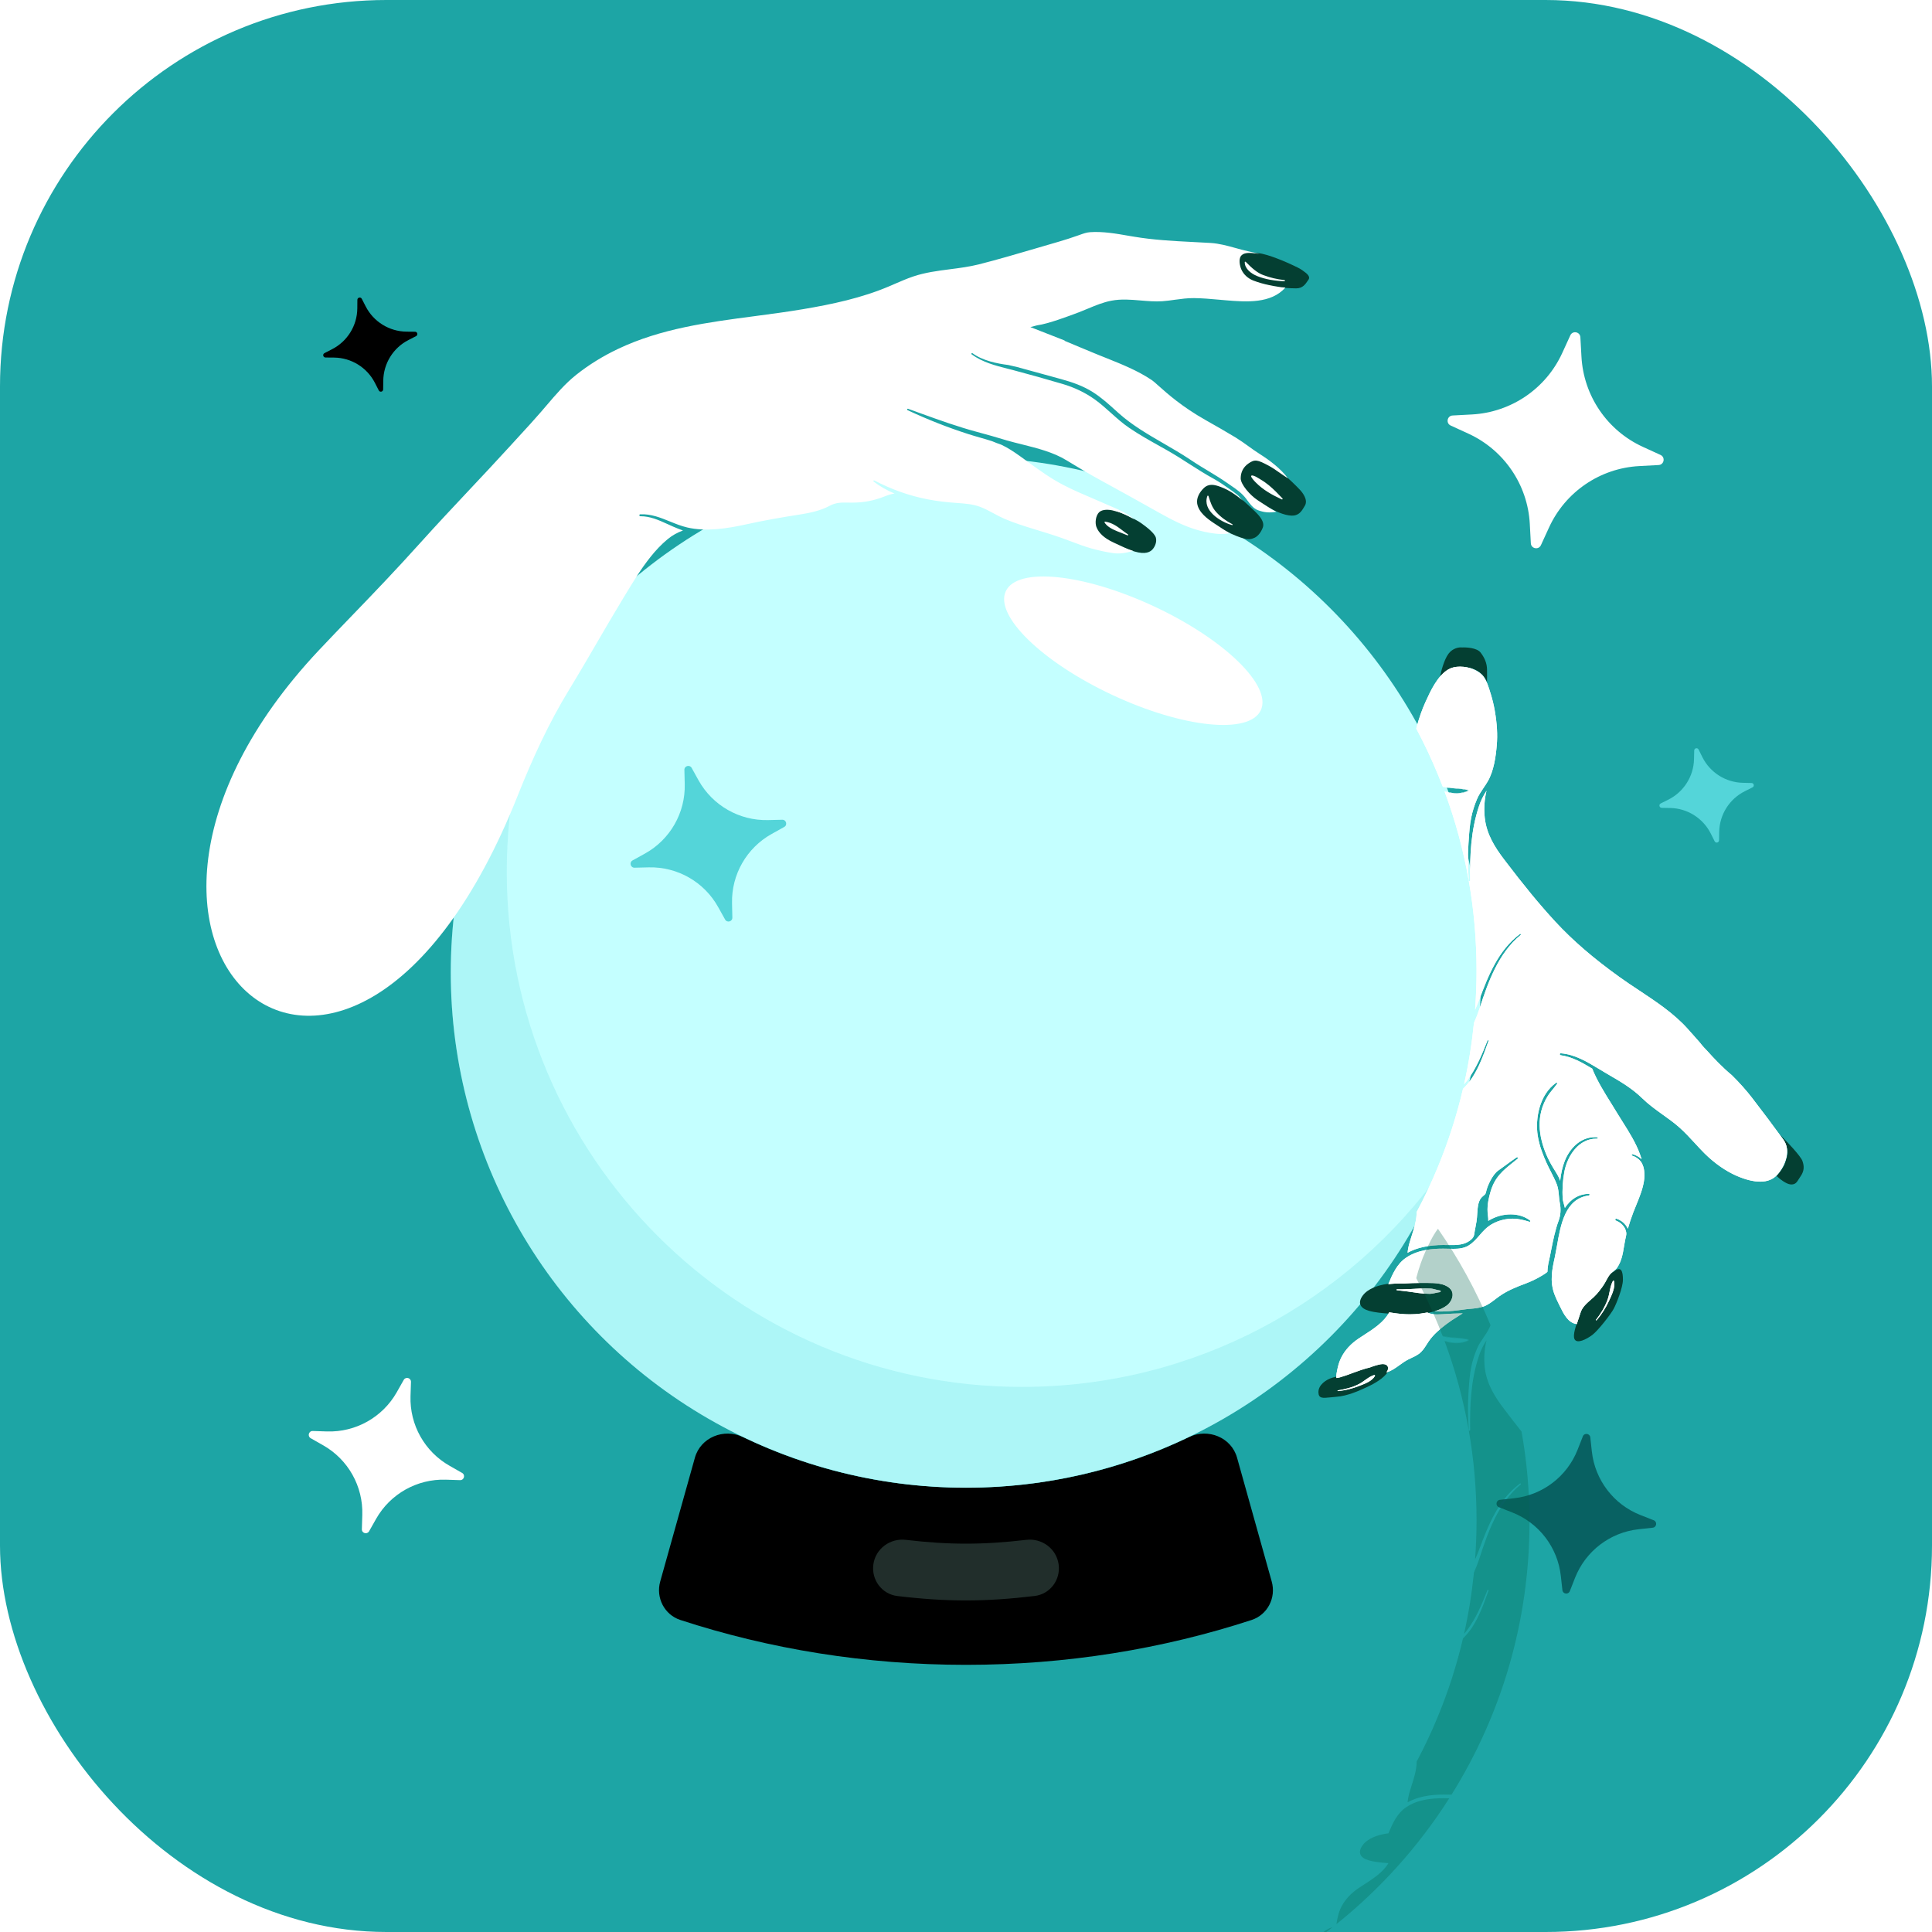
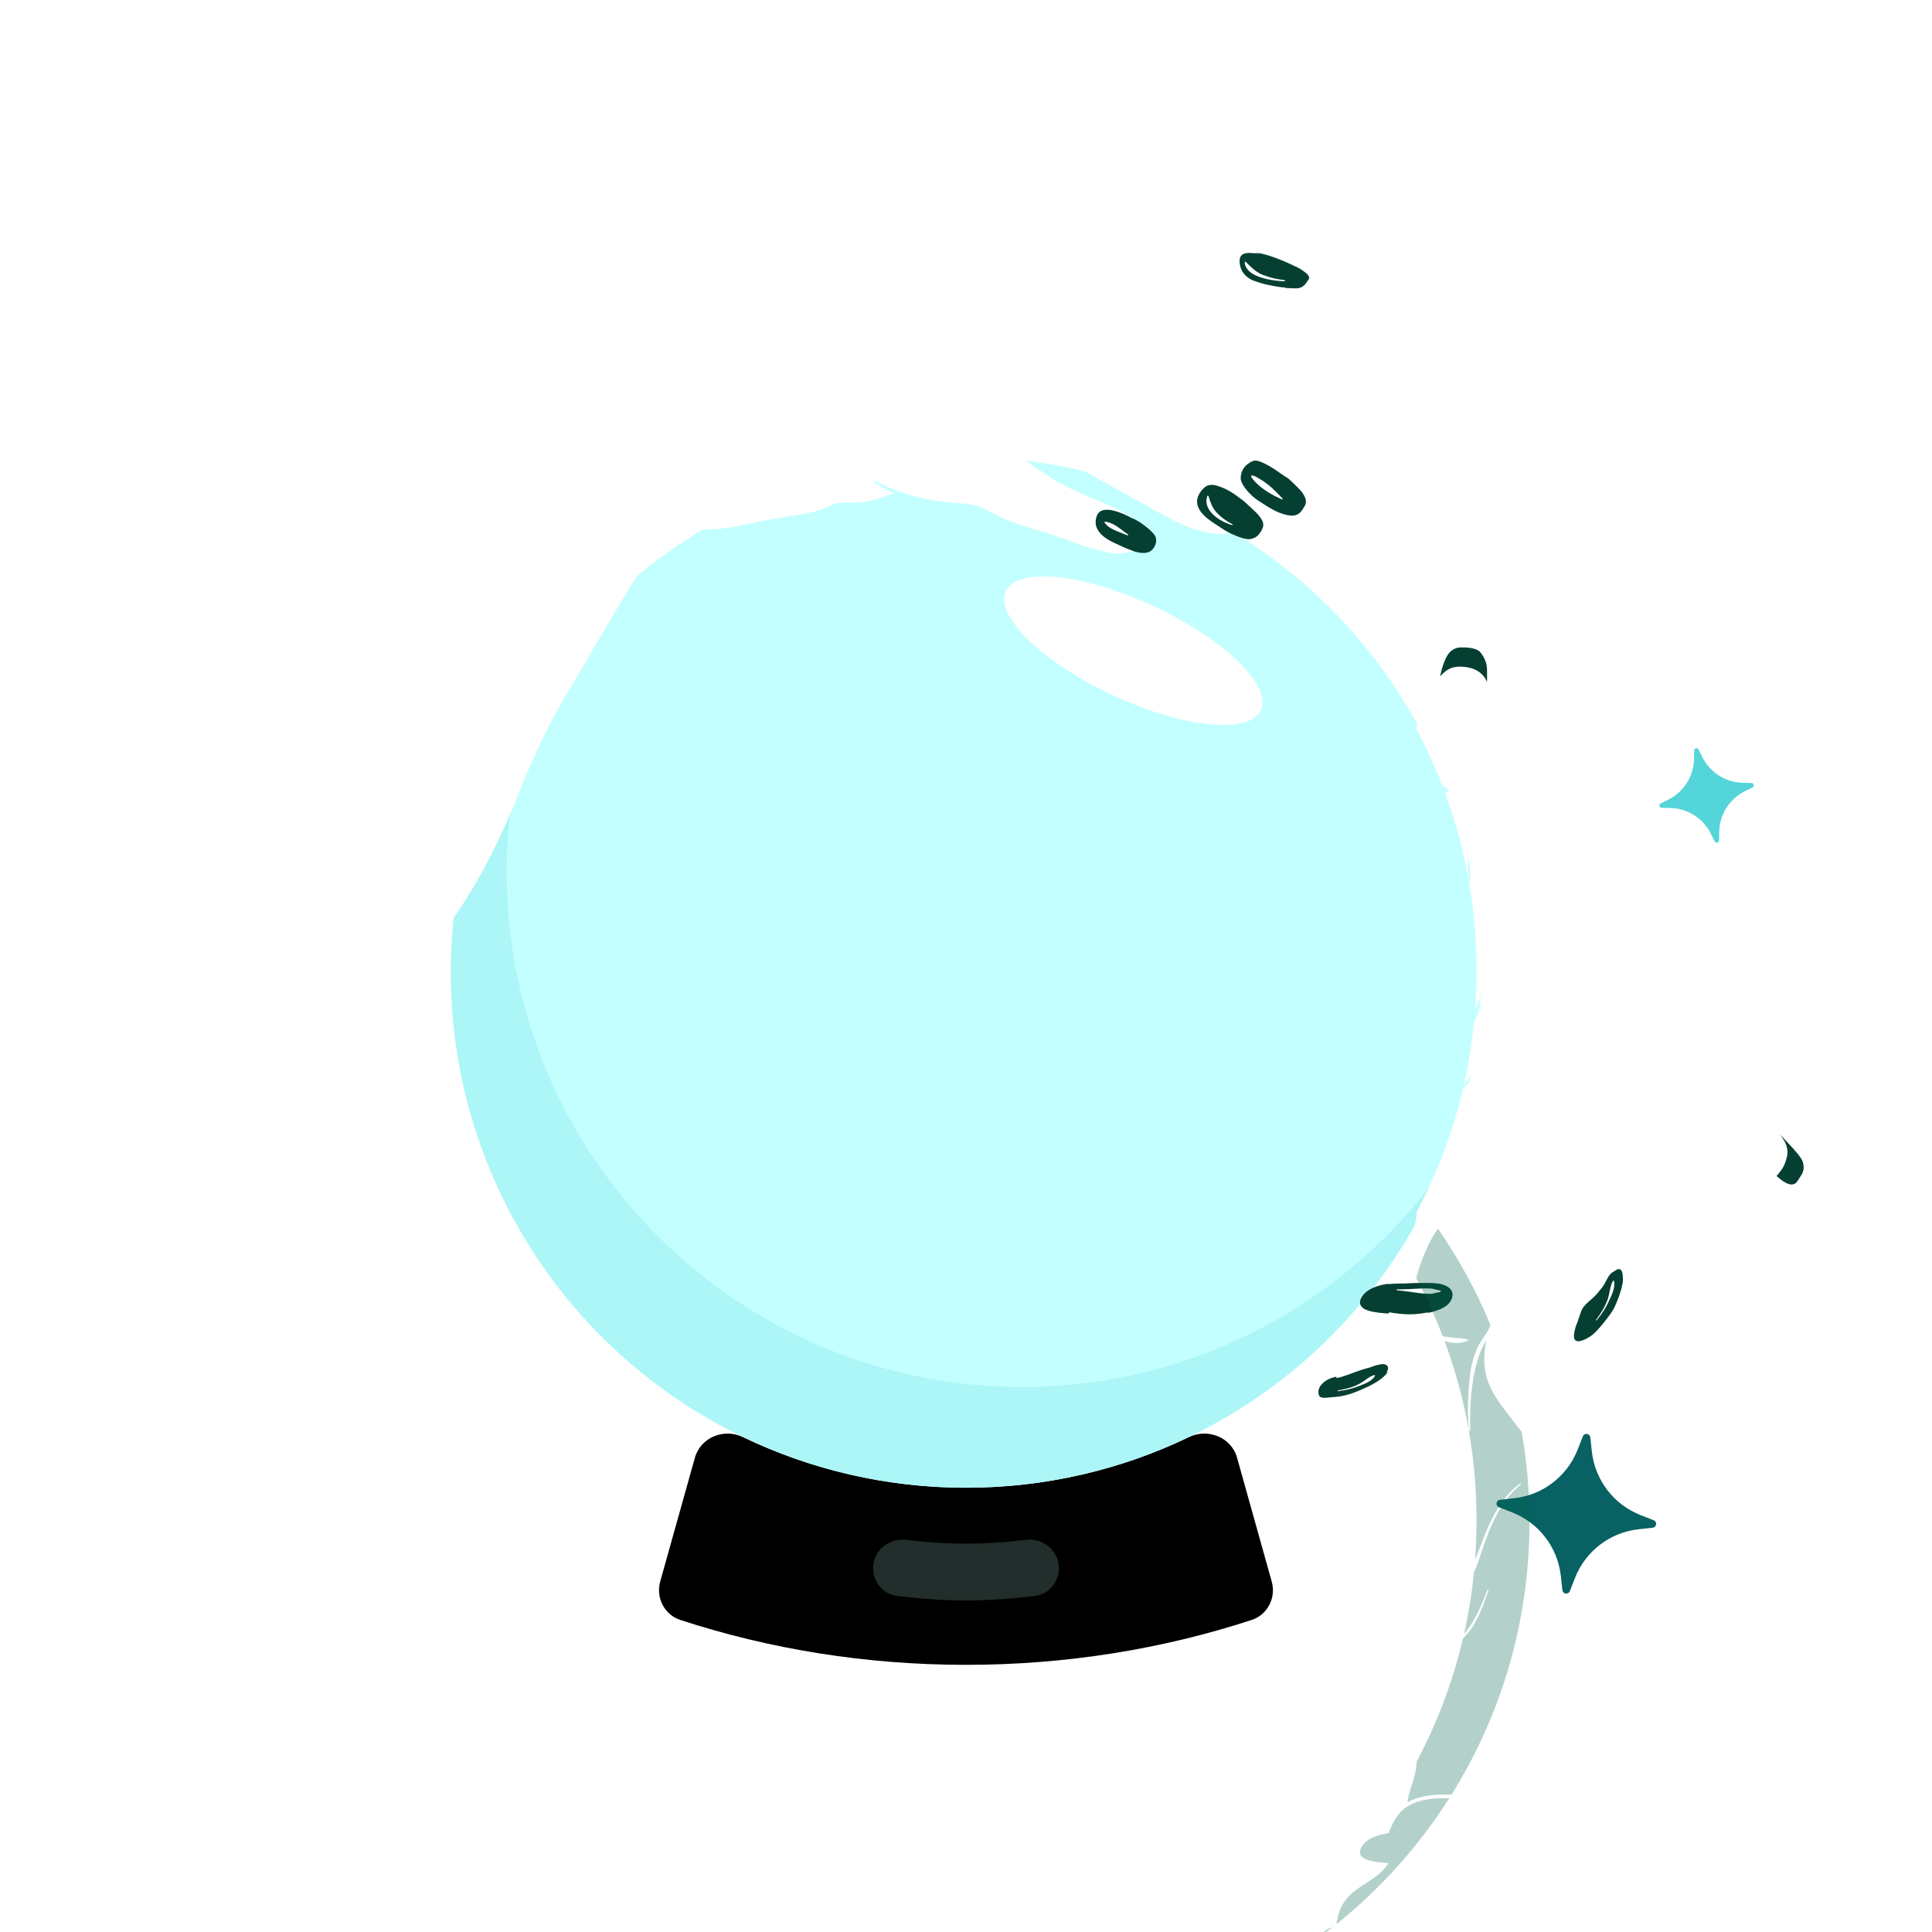
<svg xmlns="http://www.w3.org/2000/svg" width="50" height="50" viewBox="0 0 50 50" fill="none">
  <g clip-path="url(#clip0_34866_154808)">
-     <rect width="50" height="50" fill="#1DA5A5" />
    <path d="M32.912 40.93C33.03 41.349 32.805 41.79 32.391 41.925C30.094 42.675 27.602 43.086 24.999 43.086C22.396 43.086 19.905 42.675 17.608 41.925C17.194 41.79 16.969 41.349 17.086 40.93L17.984 37.725C18.131 37.199 18.736 36.955 19.228 37.192C20.974 38.032 22.932 38.502 24.999 38.502C27.067 38.502 29.024 38.032 30.77 37.192C31.263 36.955 31.868 37.199 32.015 37.725L32.912 40.93Z" fill="black" />
    <path opacity="0.19" fill-rule="evenodd" clip-rule="evenodd" d="M27.397 40.484C27.454 40.884 27.177 41.256 26.776 41.304C25.503 41.456 24.511 41.459 23.223 41.305C22.822 41.257 22.546 40.884 22.603 40.484C22.66 40.081 23.035 39.804 23.44 39.851C24.572 39.984 25.44 39.982 26.561 39.851C26.965 39.803 27.34 40.081 27.397 40.484Z" fill="#B1F5E6" />
    <circle cx="24.999" cy="25.169" r="13.333" fill="#C4FFFF" />
    <path opacity="0.2" fill-rule="evenodd" clip-rule="evenodd" d="M37.312 30.292C34.895 33.682 30.93 35.893 26.449 35.893C19.085 35.893 13.115 29.923 13.115 22.56C13.115 20.744 13.478 19.013 14.135 17.436C12.58 19.616 11.665 22.285 11.665 25.168C11.665 32.532 17.635 38.501 24.999 38.501C30.547 38.501 35.304 35.113 37.312 30.292Z" fill="#54D5D9" />
    <ellipse cx="3.642" cy="1.267" rx="3.642" ry="1.267" transform="matrix(0.906 0.423 -0.423 0.906 26.566 14.152)" fill="white" />
    <path d="M42.516 11.564C41.595 11.142 40.983 10.244 40.928 9.231L40.9 8.728C40.892 8.585 40.699 8.549 40.64 8.678L40.43 9.137C40.008 10.059 39.109 10.67 38.097 10.726L37.593 10.753C37.451 10.761 37.414 10.954 37.544 11.013L38.002 11.223C38.924 11.646 39.536 12.544 39.591 13.556L39.618 14.06C39.626 14.202 39.819 14.239 39.879 14.109L40.089 13.651C40.511 12.729 41.41 12.117 42.422 12.062L42.925 12.035C43.068 12.027 43.104 11.834 42.975 11.774L42.516 11.564Z" fill="white" />
    <path d="M11.638 37.936C10.991 37.57 10.601 36.876 10.624 36.133L10.636 35.764C10.639 35.659 10.501 35.62 10.449 35.711L10.267 36.033C9.9 36.679 9.206 37.069 8.463 37.046L8.094 37.034C7.989 37.031 7.951 37.17 8.041 37.221L8.363 37.404C9.009 37.77 9.4 38.464 9.376 39.207L9.365 39.576C9.361 39.681 9.5 39.72 9.552 39.629L9.734 39.307C10.1 38.661 10.795 38.271 11.537 38.294L11.907 38.306C12.011 38.309 12.05 38.17 11.959 38.119L11.638 37.936Z" fill="white" />
-     <path d="M19.875 21.224C19.132 21.241 18.441 20.845 18.079 20.196L17.9 19.873C17.849 19.782 17.71 19.82 17.712 19.924L17.721 20.294C17.739 21.036 17.343 21.728 16.694 22.089L16.37 22.268C16.279 22.319 16.317 22.458 16.422 22.456L16.791 22.447C17.534 22.43 18.225 22.825 18.586 23.475L18.766 23.798C18.817 23.889 18.956 23.851 18.953 23.747L18.945 23.377C18.927 22.634 19.323 21.943 19.972 21.582L20.295 21.402C20.387 21.352 20.349 21.212 20.244 21.215L19.875 21.224Z" fill="#54D5D9" />
    <path d="M45.107 20.259C44.662 20.25 44.258 19.995 44.058 19.596L43.959 19.397C43.931 19.341 43.847 19.36 43.846 19.423L43.841 19.645C43.832 20.09 43.576 20.494 43.178 20.694L42.979 20.793C42.923 20.821 42.942 20.905 43.005 20.907L43.227 20.911C43.672 20.92 44.076 21.176 44.276 21.575L44.375 21.773C44.403 21.829 44.487 21.81 44.489 21.747L44.493 21.526C44.502 21.08 44.758 20.676 45.156 20.477L45.355 20.377C45.411 20.349 45.392 20.265 45.329 20.264L45.107 20.259Z" fill="#54D5D9" />
-     <path d="M10.52 8.583C10.074 8.578 9.668 8.327 9.464 7.93L9.363 7.733C9.334 7.677 9.25 7.697 9.249 7.76L9.247 7.982C9.243 8.427 8.991 8.834 8.595 9.037L8.397 9.139C8.342 9.167 8.361 9.251 8.424 9.252L8.646 9.254C9.092 9.259 9.498 9.51 9.702 9.907L9.803 10.104C9.832 10.16 9.916 10.14 9.916 10.077L9.919 9.856C9.923 9.41 10.174 9.003 10.571 8.8L10.768 8.699C10.824 8.67 10.804 8.586 10.742 8.585L10.52 8.583Z" fill="black" />
    <path d="M42.454 39.209C41.763 38.937 41.279 38.305 41.197 37.566L41.157 37.199C41.145 37.095 41.002 37.076 40.964 37.173L40.829 37.517C40.557 38.209 39.925 38.693 39.186 38.774L38.819 38.815C38.715 38.826 38.696 38.969 38.793 39.007L39.137 39.142C39.829 39.414 40.313 40.047 40.394 40.785L40.435 41.153C40.446 41.256 40.589 41.275 40.627 41.178L40.762 40.834C41.034 40.143 41.667 39.658 42.405 39.577L42.773 39.537C42.876 39.525 42.895 39.382 42.798 39.344L42.454 39.209Z" fill="#086162" />
    <path fill-rule="evenodd" clip-rule="evenodd" d="M37.486 16.92C37.372 17.074 37.293 17.382 37.267 17.517C37.34 17.419 37.576 17.232 37.936 17.268C38.296 17.303 38.451 17.544 38.484 17.66C38.485 17.595 38.487 17.434 38.484 17.317C38.479 17.17 38.43 17.032 38.315 16.885C38.222 16.767 37.958 16.75 37.838 16.756C37.768 16.747 37.6 16.767 37.486 16.92ZM46.647 30.046C46.601 29.918 46.258 29.556 46.068 29.366C46.321 29.714 46.267 29.879 46.224 30.012C46.217 30.033 46.211 30.054 46.205 30.074C46.176 30.192 46.046 30.361 45.976 30.433C46.049 30.503 46.226 30.646 46.343 30.653C46.462 30.661 46.5 30.6 46.558 30.506L46.558 30.506C46.572 30.483 46.587 30.459 46.605 30.433C46.697 30.299 46.693 30.175 46.647 30.046ZM41.554 33.159C41.523 33.224 41.493 33.287 41.448 33.333C41.389 33.392 41.345 33.441 41.306 33.485L41.306 33.485L41.305 33.485C41.248 33.549 41.201 33.601 41.133 33.656L41.106 33.677C41.01 33.753 40.965 33.788 40.902 33.979C40.889 34.017 40.874 34.059 40.858 34.104C40.786 34.304 40.698 34.549 40.748 34.656C40.809 34.786 41.056 34.663 41.209 34.548C41.363 34.432 41.694 34.002 41.763 33.871C41.832 33.74 42.001 33.325 42.001 33.118C42.001 32.91 41.963 32.749 41.763 32.91C41.65 32.952 41.601 33.057 41.554 33.159ZM37.331 33.23C37.232 33.191 36.611 33.171 36.347 33.197C36.266 33.197 36.059 33.204 35.885 33.23C35.667 33.264 35.396 33.349 35.264 33.534C35.132 33.719 35.198 33.858 35.429 33.924C35.589 33.969 35.777 33.984 35.98 33.999C36.071 34.006 36.165 34.013 36.261 34.023C36.571 34.056 36.869 34.01 37.172 33.924C37.476 33.838 37.602 33.64 37.602 33.488C37.602 33.339 37.435 33.272 37.336 33.232L37.331 33.23ZM34.92 35.541C35.184 35.436 35.646 35.284 35.739 35.284C35.831 35.284 36.016 35.337 35.917 35.502C35.818 35.667 35.574 35.806 35.376 35.898C35.177 35.99 34.874 36.129 34.583 36.149C34.526 36.153 34.474 36.158 34.428 36.164C34.234 36.184 34.126 36.196 34.121 36.037C34.114 35.839 34.325 35.7 34.484 35.654C34.554 35.633 34.628 35.617 34.697 35.601C34.783 35.581 34.863 35.563 34.92 35.541Z" fill="#043F32" />
-     <path d="M37.322 34.012C37.283 34.015 37.237 34.017 37.193 34.017C37.091 34.017 37.013 34.002 36.94 33.968L36.938 33.968L36.937 33.968C36.885 33.978 36.83 33.987 36.763 33.996C36.672 34.008 36.581 34.014 36.484 34.014C36.327 34.014 36.161 33.998 35.96 33.964L35.957 33.964L35.955 33.969L35.956 33.963L35.952 33.963L35.95 33.967C35.816 34.218 35.54 34.395 35.297 34.552C35.251 34.582 35.206 34.611 35.164 34.639C34.962 34.774 34.811 34.938 34.715 35.126C34.675 35.204 34.644 35.29 34.624 35.38L34.62 35.396C34.597 35.498 34.572 35.62 34.588 35.659L34.589 35.663L34.594 35.662C34.621 35.658 34.652 35.653 34.681 35.645C34.792 35.613 34.904 35.572 35.012 35.531C35.156 35.479 35.304 35.424 35.453 35.39C35.562 35.348 35.649 35.323 35.732 35.307C35.748 35.304 35.766 35.302 35.783 35.302C35.825 35.302 35.922 35.313 35.923 35.407C35.924 35.438 35.913 35.47 35.888 35.504L35.878 35.518L35.894 35.513C36.017 35.476 36.12 35.401 36.221 35.328C36.292 35.277 36.366 35.223 36.446 35.183C36.47 35.171 36.494 35.16 36.519 35.148C36.586 35.117 36.655 35.084 36.717 35.04C36.808 34.975 36.864 34.887 36.923 34.794C36.938 34.77 36.954 34.745 36.97 34.721C37.097 34.532 37.283 34.381 37.43 34.27C37.526 34.198 37.634 34.126 37.76 34.05C37.778 34.039 37.795 34.028 37.813 34.016C37.822 34.011 37.83 34.005 37.838 34L37.856 33.989L37.835 33.989C37.679 33.992 37.516 33.999 37.322 34.012ZM35.564 35.586C35.423 35.626 35.306 35.748 35.176 35.816C35.006 35.905 34.813 35.954 34.625 35.982C34.613 35.983 34.613 36.003 34.626 36.002C34.816 35.983 34.997 35.938 35.175 35.868C35.316 35.812 35.502 35.751 35.583 35.61C35.591 35.597 35.577 35.582 35.564 35.586ZM36.724 33.465C36.812 33.478 36.9 33.482 36.99 33.484C37.092 33.486 37.165 33.45 37.266 33.44C37.288 33.438 37.294 33.401 37.27 33.398C37.175 33.388 37.107 33.35 37.012 33.347C36.926 33.344 36.839 33.342 36.754 33.347C36.552 33.358 36.355 33.371 36.152 33.368C36.14 33.368 36.138 33.389 36.15 33.39C36.342 33.411 36.533 33.436 36.724 33.465ZM41.741 33.153C41.662 33.298 41.66 33.484 41.602 33.64C41.532 33.827 41.428 33.999 41.306 34.156C41.298 34.166 41.312 34.179 41.32 34.169C41.453 34.015 41.559 33.846 41.644 33.66C41.713 33.509 41.806 33.326 41.772 33.156C41.77 33.141 41.748 33.141 41.741 33.153ZM37.383 20.477C37.384 20.479 37.385 20.481 37.386 20.484C37.592 20.547 37.808 20.56 37.996 20.469C38.008 20.464 38.003 20.445 37.992 20.442C37.816 20.398 37.632 20.404 37.454 20.379C37.415 20.374 37.377 20.366 37.339 20.359C37.34 20.361 37.341 20.363 37.342 20.365C37.379 20.373 37.416 20.38 37.453 20.385C37.521 20.394 37.591 20.399 37.659 20.404C37.769 20.413 37.882 20.421 37.99 20.448C37.994 20.449 37.997 20.453 37.997 20.457C37.998 20.459 37.997 20.462 37.994 20.464C37.826 20.545 37.617 20.548 37.383 20.477ZM46.158 29.5C45.892 29.134 45.617 28.768 45.342 28.411C45.19 28.214 45.019 28.023 44.821 27.827C44.571 27.62 44.351 27.385 44.188 27.203C44.127 27.141 44.057 27.067 43.998 26.988L43.946 26.928C43.857 26.827 43.765 26.722 43.673 26.621C43.315 26.224 42.861 25.924 42.422 25.633C42.249 25.519 42.072 25.401 41.903 25.279C41.233 24.798 40.693 24.331 40.25 23.851C39.845 23.412 39.436 22.915 38.924 22.24C38.691 21.933 38.47 21.59 38.425 21.16C38.4 20.926 38.416 20.687 38.471 20.465C38.385 20.596 38.324 20.721 38.279 20.856C38.06 21.505 38.039 22.168 38.048 22.788C38.048 22.793 38.047 22.797 38.043 22.801C38.04 22.804 38.035 22.806 38.031 22.806C38.021 22.806 38.014 22.799 38.013 22.789C37.986 22.468 37.983 22.145 38.004 21.831C38.006 21.807 38.007 21.782 38.009 21.758C38.022 21.558 38.035 21.351 38.076 21.154C38.109 20.994 38.159 20.834 38.226 20.678C38.271 20.572 38.334 20.479 38.395 20.389C38.43 20.338 38.466 20.284 38.499 20.228C38.661 19.954 38.711 19.581 38.736 19.288C38.76 19.013 38.743 18.728 38.684 18.389C38.66 18.251 38.626 18.109 38.583 17.967L38.571 17.93C38.528 17.788 38.479 17.627 38.391 17.509C38.279 17.358 38.029 17.252 37.785 17.252C37.667 17.252 37.563 17.277 37.484 17.323C37.2 17.49 37.021 17.882 36.891 18.168C36.802 18.363 36.724 18.585 36.659 18.829C36.657 18.838 36.656 18.848 36.653 18.857C36.859 19.242 37.046 19.638 37.213 20.045C37.255 20.147 37.296 20.249 37.336 20.352C37.375 20.36 37.414 20.368 37.454 20.373C37.521 20.383 37.591 20.388 37.659 20.393C37.769 20.401 37.883 20.41 37.992 20.436C38.001 20.439 38.007 20.446 38.008 20.456C38.009 20.464 38.005 20.471 37.998 20.475C37.908 20.518 37.806 20.54 37.696 20.54C37.6 20.54 37.497 20.523 37.388 20.491C37.936 21.967 38.213 23.523 38.213 25.122C38.213 25.461 38.2 25.799 38.175 26.134C38.212 26.049 38.249 25.964 38.281 25.878C38.518 25.24 38.781 24.586 39.337 24.171C39.354 24.158 39.369 24.186 39.354 24.198C38.782 24.662 38.511 25.416 38.29 26.101C38.248 26.23 38.2 26.353 38.146 26.472C38.092 27.008 38.007 27.538 37.89 28.06C37.915 28.032 37.94 28.003 37.964 27.972C38.202 27.661 38.352 27.291 38.496 26.928C38.502 26.913 38.529 26.923 38.523 26.939C38.406 27.267 38.288 27.605 38.096 27.897C38.026 28.003 37.947 28.095 37.862 28.179C37.701 28.867 37.484 29.542 37.213 30.199C37.048 30.599 36.865 30.989 36.663 31.367C36.663 31.58 36.593 31.797 36.53 31.995C36.512 32.053 36.495 32.107 36.479 32.161C36.453 32.25 36.436 32.335 36.428 32.421C36.668 32.288 36.981 32.22 37.36 32.22C37.375 32.22 37.391 32.22 37.407 32.221C37.425 32.221 37.443 32.221 37.461 32.221C37.683 32.226 37.931 32.231 38.101 32.052L38.104 32.049C38.129 32.022 38.145 31.986 38.152 31.947C38.161 31.884 38.173 31.82 38.185 31.759C38.194 31.71 38.204 31.659 38.212 31.609C38.222 31.544 38.227 31.474 38.231 31.407C38.243 31.226 38.254 31.054 38.379 30.956C38.432 30.914 38.45 30.897 38.458 30.853C38.486 30.699 38.626 30.397 38.772 30.295C38.843 30.245 38.91 30.195 38.976 30.148C39.067 30.081 39.153 30.018 39.251 29.952C39.263 29.944 39.278 29.95 39.282 29.963C39.286 29.973 39.283 29.983 39.275 29.989C39.241 30.017 39.209 30.042 39.177 30.068C38.902 30.287 38.686 30.46 38.575 30.841C38.531 30.991 38.487 31.172 38.499 31.373C38.5 31.402 38.504 31.432 38.508 31.461C38.513 31.506 38.519 31.552 38.516 31.596C38.528 31.588 38.54 31.581 38.553 31.574C38.713 31.48 38.906 31.428 39.095 31.428C39.29 31.428 39.465 31.483 39.599 31.588C39.605 31.593 39.607 31.601 39.604 31.608C39.601 31.618 39.592 31.623 39.582 31.62C39.427 31.571 39.293 31.539 39.146 31.539C39.087 31.539 39.028 31.544 38.965 31.555C38.755 31.592 38.578 31.677 38.44 31.808C38.386 31.858 38.338 31.915 38.291 31.969C38.208 32.064 38.123 32.162 38.012 32.231C37.887 32.31 37.736 32.32 37.619 32.32C37.582 32.32 37.545 32.319 37.513 32.318C37.454 32.316 37.4 32.315 37.349 32.315C37.084 32.315 36.697 32.339 36.387 32.551C36.148 32.715 36.037 32.978 35.93 33.233C36.026 33.222 36.129 33.217 36.247 33.217C36.273 33.217 36.299 33.218 36.325 33.218C36.483 33.208 36.624 33.203 36.756 33.203C36.777 33.203 36.798 33.203 36.819 33.203C36.846 33.204 36.875 33.204 36.905 33.203C36.921 33.203 36.937 33.203 36.954 33.203C37.152 33.203 37.376 33.214 37.516 33.338C37.569 33.386 37.596 33.449 37.593 33.52C37.588 33.617 37.527 33.725 37.441 33.788C37.358 33.849 37.255 33.897 37.127 33.935C37.182 33.939 37.238 33.942 37.297 33.942C37.501 33.942 37.704 33.915 37.895 33.889C37.947 33.881 38 33.876 38.052 33.872C38.165 33.862 38.282 33.852 38.389 33.814C38.504 33.774 38.601 33.699 38.695 33.627C38.73 33.6 38.767 33.571 38.805 33.545C39.026 33.39 39.269 33.298 39.505 33.209C39.633 33.16 39.758 33.1 39.876 33.03L39.892 33.021C39.944 32.99 40.003 32.955 40.047 32.915C40.051 32.82 40.063 32.726 40.085 32.635C40.105 32.549 40.125 32.451 40.145 32.347C40.193 32.106 40.247 31.833 40.338 31.588C40.39 31.448 40.4 31.292 40.368 31.134C40.355 31.07 40.35 31.006 40.344 30.944C40.336 30.847 40.326 30.746 40.289 30.649C40.245 30.537 40.189 30.427 40.135 30.322C40.097 30.247 40.058 30.171 40.023 30.093C39.94 29.909 39.84 29.664 39.797 29.398C39.725 28.945 39.843 28.322 40.273 28.022C40.282 28.016 40.294 28.02 40.299 28.03C40.302 28.035 40.302 28.041 40.298 28.047C40.263 28.096 40.225 28.144 40.188 28.189C40.139 28.248 40.089 28.31 40.048 28.378C39.976 28.496 39.922 28.622 39.889 28.752C39.827 28.993 39.831 29.256 39.902 29.535C39.96 29.765 40.056 29.991 40.196 30.223C40.211 30.248 40.226 30.273 40.242 30.297C40.284 30.365 40.328 30.435 40.359 30.511C40.365 30.527 40.371 30.543 40.376 30.559C40.399 30.36 40.436 30.197 40.494 30.048C40.611 29.749 40.878 29.429 41.28 29.429C41.297 29.429 41.315 29.43 41.332 29.431C41.344 29.432 41.351 29.443 41.351 29.452C41.35 29.462 41.343 29.47 41.333 29.47C41.326 29.469 41.319 29.469 41.312 29.469C40.856 29.469 40.564 29.911 40.486 30.322C40.442 30.555 40.427 30.805 40.444 31.026C40.447 31.069 40.461 31.117 40.475 31.167C40.483 31.198 40.492 31.229 40.499 31.26C40.656 31.023 40.858 30.904 41.116 30.895C41.129 30.895 41.137 30.903 41.138 30.915C41.139 30.926 41.132 30.938 41.118 30.94C40.508 31.019 40.389 31.695 40.295 32.238C40.276 32.344 40.258 32.444 40.239 32.535C40.172 32.838 40.102 33.151 40.227 33.49C40.256 33.568 40.292 33.648 40.336 33.736C40.348 33.759 40.36 33.785 40.373 33.811C40.466 34.002 40.581 34.239 40.807 34.267C40.824 34.212 40.842 34.156 40.861 34.103C40.876 34.057 40.891 34.013 40.904 33.971C40.948 33.83 41.063 33.73 41.175 33.632C41.198 33.612 41.222 33.591 41.244 33.571C41.356 33.468 41.444 33.342 41.515 33.233C41.536 33.201 41.554 33.167 41.572 33.134C41.6 33.083 41.628 33.031 41.664 32.986C41.69 32.954 41.722 32.928 41.753 32.903C41.789 32.874 41.826 32.845 41.852 32.806C41.968 32.634 41.998 32.449 42.03 32.254C42.039 32.201 42.048 32.146 42.059 32.091C42.066 32.056 42.074 32.018 42.083 31.98C42.091 31.944 42.091 31.907 42.082 31.873C42.073 31.837 42.061 31.8 42.037 31.762C41.986 31.682 41.911 31.623 41.822 31.59C41.807 31.585 41.802 31.57 41.804 31.559C41.807 31.543 41.82 31.535 41.834 31.539C41.933 31.571 42.013 31.629 42.075 31.71C42.089 31.73 42.11 31.76 42.129 31.798C42.167 31.664 42.213 31.525 42.27 31.375C42.296 31.306 42.324 31.237 42.352 31.171C42.43 30.979 42.511 30.781 42.545 30.57C42.559 30.484 42.56 30.397 42.551 30.302C42.543 30.231 42.524 30.166 42.494 30.109C42.484 30.089 42.473 30.072 42.461 30.057C42.404 29.986 42.33 29.936 42.242 29.909C42.232 29.905 42.226 29.896 42.228 29.886C42.229 29.875 42.239 29.868 42.25 29.87C42.329 29.89 42.417 29.937 42.485 29.998C42.473 29.961 42.46 29.922 42.446 29.882C42.338 29.58 42.163 29.302 41.993 29.033C41.947 28.959 41.898 28.882 41.852 28.807C41.808 28.733 41.761 28.658 41.712 28.579C41.532 28.292 41.329 27.966 41.207 27.657L41.17 27.635C40.933 27.492 40.677 27.349 40.386 27.309C40.374 27.307 40.367 27.296 40.367 27.282C40.368 27.268 40.377 27.259 40.389 27.259H40.391C40.754 27.286 41.071 27.477 41.378 27.662C41.428 27.693 41.48 27.724 41.531 27.754C41.563 27.773 41.595 27.791 41.626 27.81C41.941 27.993 42.239 28.167 42.503 28.425C42.664 28.583 42.848 28.715 43.026 28.843C43.173 28.948 43.324 29.055 43.462 29.178C43.603 29.303 43.732 29.443 43.857 29.578C43.941 29.67 44.028 29.765 44.118 29.854C44.377 30.11 44.667 30.311 44.955 30.435C45.182 30.532 45.384 30.581 45.555 30.581C45.742 30.581 45.889 30.521 45.994 30.404C46.219 30.151 46.347 29.759 46.158 29.5Z" fill="white" />
    <path d="M37.322 34.012C37.283 34.015 37.237 34.017 37.193 34.017C37.091 34.017 37.013 34.002 36.94 33.968L36.938 33.968L36.937 33.968C36.885 33.978 36.83 33.987 36.763 33.996C36.672 34.008 36.581 34.014 36.484 34.014C36.327 34.014 36.161 33.998 35.96 33.964L35.957 33.964L35.955 33.969L35.956 33.963L35.952 33.963L35.95 33.967C35.816 34.218 35.54 34.395 35.297 34.552C35.251 34.582 35.206 34.611 35.164 34.639C34.962 34.774 34.811 34.938 34.715 35.126C34.675 35.204 34.644 35.29 34.624 35.38L34.62 35.396C34.597 35.498 34.572 35.62 34.588 35.659L34.589 35.663L34.594 35.662C34.621 35.658 34.652 35.653 34.681 35.645C34.792 35.613 34.904 35.572 35.012 35.531C35.156 35.479 35.304 35.424 35.453 35.39C35.562 35.348 35.649 35.323 35.732 35.307C35.748 35.304 35.766 35.302 35.783 35.302C35.825 35.302 35.922 35.313 35.923 35.407C35.924 35.438 35.913 35.47 35.888 35.504L35.878 35.518L35.894 35.513C36.017 35.476 36.12 35.401 36.221 35.328C36.292 35.277 36.366 35.223 36.446 35.183C36.47 35.171 36.494 35.16 36.519 35.148C36.586 35.117 36.655 35.084 36.717 35.04C36.808 34.975 36.864 34.887 36.923 34.794C36.938 34.77 36.954 34.745 36.97 34.721C37.097 34.532 37.283 34.381 37.43 34.27C37.526 34.198 37.634 34.126 37.76 34.05C37.778 34.039 37.795 34.028 37.813 34.016C37.822 34.011 37.83 34.005 37.838 34L37.856 33.989L37.835 33.989C37.679 33.992 37.516 33.999 37.322 34.012ZM35.564 35.586C35.423 35.626 35.306 35.748 35.176 35.816C35.006 35.905 34.813 35.954 34.625 35.982C34.613 35.983 34.613 36.003 34.626 36.002C34.816 35.983 34.997 35.938 35.175 35.868C35.316 35.812 35.502 35.751 35.583 35.61C35.591 35.597 35.577 35.582 35.564 35.586ZM36.724 33.465C36.812 33.478 36.9 33.482 36.99 33.484C37.092 33.486 37.165 33.45 37.266 33.44C37.288 33.438 37.294 33.401 37.27 33.398C37.175 33.388 37.107 33.35 37.012 33.347C36.926 33.344 36.839 33.342 36.754 33.347C36.552 33.358 36.355 33.371 36.152 33.368C36.14 33.368 36.138 33.389 36.15 33.39C36.342 33.411 36.533 33.436 36.724 33.465ZM41.741 33.153C41.662 33.298 41.66 33.484 41.602 33.64C41.532 33.827 41.428 33.999 41.306 34.156C41.298 34.166 41.312 34.179 41.32 34.169C41.453 34.015 41.559 33.846 41.644 33.66C41.713 33.509 41.806 33.326 41.772 33.156C41.77 33.141 41.748 33.141 41.741 33.153ZM37.383 20.477C37.384 20.479 37.385 20.481 37.386 20.484C37.592 20.547 37.808 20.56 37.996 20.469C38.008 20.464 38.003 20.445 37.992 20.442C37.816 20.398 37.632 20.404 37.454 20.379C37.415 20.374 37.377 20.366 37.339 20.359C37.34 20.361 37.341 20.363 37.342 20.365C37.379 20.373 37.416 20.38 37.453 20.385C37.521 20.394 37.591 20.399 37.659 20.404C37.769 20.413 37.882 20.421 37.99 20.448C37.994 20.449 37.997 20.453 37.997 20.457C37.998 20.459 37.997 20.462 37.994 20.464C37.826 20.545 37.617 20.548 37.383 20.477ZM46.158 29.5C45.892 29.134 45.617 28.768 45.342 28.411C45.19 28.214 45.019 28.023 44.821 27.827C44.571 27.62 44.351 27.385 44.188 27.203C44.127 27.141 44.057 27.067 43.998 26.988L43.946 26.928C43.857 26.827 43.765 26.722 43.673 26.621C43.315 26.224 42.861 25.924 42.422 25.633C42.249 25.519 42.072 25.401 41.903 25.279C41.233 24.798 40.693 24.331 40.25 23.851C39.845 23.412 39.436 22.915 38.924 22.24C38.691 21.933 38.47 21.59 38.425 21.16C38.4 20.926 38.416 20.687 38.471 20.465C38.385 20.596 38.324 20.721 38.279 20.856C38.06 21.505 38.039 22.168 38.048 22.788C38.048 22.793 38.047 22.797 38.043 22.801C38.04 22.804 38.035 22.806 38.031 22.806C38.021 22.806 38.014 22.799 38.013 22.789C37.986 22.468 37.983 22.145 38.004 21.831C38.006 21.807 38.007 21.782 38.009 21.758C38.022 21.558 38.035 21.351 38.076 21.154C38.109 20.994 38.159 20.834 38.226 20.678C38.271 20.572 38.334 20.479 38.395 20.389C38.43 20.338 38.466 20.284 38.499 20.228C38.661 19.954 38.711 19.581 38.736 19.288C38.76 19.013 38.743 18.728 38.684 18.389C38.66 18.251 38.626 18.109 38.583 17.967L38.571 17.93C38.528 17.788 38.479 17.627 38.391 17.509C38.279 17.358 38.029 17.252 37.785 17.252C37.667 17.252 37.563 17.277 37.484 17.323C37.2 17.49 37.021 17.882 36.891 18.168C36.802 18.363 36.724 18.585 36.659 18.829C36.657 18.838 36.656 18.848 36.653 18.857C36.859 19.242 37.046 19.638 37.213 20.045C37.255 20.147 37.296 20.249 37.336 20.352C37.375 20.36 37.414 20.368 37.454 20.373C37.521 20.383 37.591 20.388 37.659 20.393C37.769 20.401 37.883 20.41 37.992 20.436C38.001 20.439 38.007 20.446 38.008 20.456C38.009 20.464 38.005 20.471 37.998 20.475C37.908 20.518 37.806 20.54 37.696 20.54C37.6 20.54 37.497 20.523 37.388 20.491C37.936 21.967 38.213 23.523 38.213 25.122C38.213 25.461 38.2 25.799 38.175 26.134C38.212 26.049 38.249 25.964 38.281 25.878C38.518 25.24 38.781 24.586 39.337 24.171C39.354 24.158 39.369 24.186 39.354 24.198C38.782 24.662 38.511 25.416 38.29 26.101C38.248 26.23 38.2 26.353 38.146 26.472C38.092 27.008 38.007 27.538 37.89 28.06C37.915 28.032 37.94 28.003 37.964 27.972C38.202 27.661 38.352 27.291 38.496 26.928C38.502 26.913 38.529 26.923 38.523 26.939C38.406 27.267 38.288 27.605 38.096 27.897C38.026 28.003 37.947 28.095 37.862 28.179C37.701 28.867 37.484 29.542 37.213 30.199C37.048 30.599 36.865 30.989 36.663 31.367C36.663 31.58 36.593 31.797 36.53 31.995C36.512 32.053 36.495 32.107 36.479 32.161C36.453 32.25 36.436 32.335 36.428 32.421C36.668 32.288 36.981 32.22 37.36 32.22C37.375 32.22 37.391 32.22 37.407 32.221C37.425 32.221 37.443 32.221 37.461 32.221C37.683 32.226 37.931 32.231 38.101 32.052L38.104 32.049C38.129 32.022 38.145 31.986 38.152 31.947C38.161 31.884 38.173 31.82 38.185 31.759C38.194 31.71 38.204 31.659 38.212 31.609C38.222 31.544 38.227 31.474 38.231 31.407C38.243 31.226 38.254 31.054 38.379 30.956C38.432 30.914 38.45 30.897 38.458 30.853C38.486 30.699 38.626 30.397 38.772 30.295C38.843 30.245 38.91 30.195 38.976 30.148C39.067 30.081 39.153 30.018 39.251 29.952C39.263 29.944 39.278 29.95 39.282 29.963C39.286 29.973 39.283 29.983 39.275 29.989C39.241 30.017 39.209 30.042 39.177 30.068C38.902 30.287 38.686 30.46 38.575 30.841C38.531 30.991 38.487 31.172 38.499 31.373C38.5 31.402 38.504 31.432 38.508 31.461C38.513 31.506 38.519 31.552 38.516 31.596C38.528 31.588 38.54 31.581 38.553 31.574C38.713 31.48 38.906 31.428 39.095 31.428C39.29 31.428 39.465 31.483 39.599 31.588C39.605 31.593 39.607 31.601 39.604 31.608C39.601 31.618 39.592 31.623 39.582 31.62C39.427 31.571 39.293 31.539 39.146 31.539C39.087 31.539 39.028 31.544 38.965 31.555C38.755 31.592 38.578 31.677 38.44 31.808C38.386 31.858 38.338 31.915 38.291 31.969C38.208 32.064 38.123 32.162 38.012 32.231C37.887 32.31 37.736 32.32 37.619 32.32C37.582 32.32 37.545 32.319 37.513 32.318C37.454 32.316 37.4 32.315 37.349 32.315C37.084 32.315 36.697 32.339 36.387 32.551C36.148 32.715 36.037 32.978 35.93 33.233C36.026 33.222 36.129 33.217 36.247 33.217C36.273 33.217 36.299 33.218 36.325 33.218C36.483 33.208 36.624 33.203 36.756 33.203C36.777 33.203 36.798 33.203 36.819 33.203C36.846 33.204 36.875 33.204 36.905 33.203C36.921 33.203 36.937 33.203 36.954 33.203C37.152 33.203 37.376 33.214 37.516 33.338C37.569 33.386 37.596 33.449 37.593 33.52C37.588 33.617 37.527 33.725 37.441 33.788C37.358 33.849 37.255 33.897 37.127 33.935C37.182 33.939 37.238 33.942 37.297 33.942C37.501 33.942 37.704 33.915 37.895 33.889C37.947 33.881 38 33.876 38.052 33.872C38.165 33.862 38.282 33.852 38.389 33.814C38.504 33.774 38.601 33.699 38.695 33.627C38.73 33.6 38.767 33.571 38.805 33.545C39.026 33.39 39.269 33.298 39.505 33.209C39.633 33.16 39.758 33.1 39.876 33.03L39.892 33.021C39.944 32.99 40.003 32.955 40.047 32.915C40.051 32.82 40.063 32.726 40.085 32.635C40.105 32.549 40.125 32.451 40.145 32.347C40.193 32.106 40.247 31.833 40.338 31.588C40.39 31.448 40.4 31.292 40.368 31.134C40.355 31.07 40.35 31.006 40.344 30.944C40.336 30.847 40.326 30.746 40.289 30.649C40.245 30.537 40.189 30.427 40.135 30.322C40.097 30.247 40.058 30.171 40.023 30.093C39.94 29.909 39.84 29.664 39.797 29.398C39.725 28.945 39.843 28.322 40.273 28.022C40.282 28.016 40.294 28.02 40.299 28.03C40.302 28.035 40.302 28.041 40.298 28.047C40.263 28.096 40.225 28.144 40.188 28.189C40.139 28.248 40.089 28.31 40.048 28.378C39.976 28.496 39.922 28.622 39.889 28.752C39.827 28.993 39.831 29.256 39.902 29.535C39.96 29.765 40.056 29.991 40.196 30.223C40.211 30.248 40.226 30.273 40.242 30.297C40.284 30.365 40.328 30.435 40.359 30.511C40.365 30.527 40.371 30.543 40.376 30.559C40.399 30.36 40.436 30.197 40.494 30.048C40.611 29.749 40.878 29.429 41.28 29.429C41.297 29.429 41.315 29.43 41.332 29.431C41.344 29.432 41.351 29.443 41.351 29.452C41.35 29.462 41.343 29.47 41.333 29.47C41.326 29.469 41.319 29.469 41.312 29.469C40.856 29.469 40.564 29.911 40.486 30.322C40.442 30.555 40.427 30.805 40.444 31.026C40.447 31.069 40.461 31.117 40.475 31.167C40.483 31.198 40.492 31.229 40.499 31.26C40.656 31.023 40.858 30.904 41.116 30.895C41.129 30.895 41.137 30.903 41.138 30.915C41.139 30.926 41.132 30.938 41.118 30.94C40.508 31.019 40.389 31.695 40.295 32.238C40.276 32.344 40.258 32.444 40.239 32.535C40.172 32.838 40.102 33.151 40.227 33.49C40.256 33.568 40.292 33.648 40.336 33.736C40.348 33.759 40.36 33.785 40.373 33.811C40.466 34.002 40.581 34.239 40.807 34.267C40.824 34.212 40.842 34.156 40.861 34.103C40.876 34.057 40.891 34.013 40.904 33.971C40.948 33.83 41.063 33.73 41.175 33.632C41.198 33.612 41.222 33.591 41.244 33.571C41.356 33.468 41.444 33.342 41.515 33.233C41.536 33.201 41.554 33.167 41.572 33.134C41.6 33.083 41.628 33.031 41.664 32.986C41.69 32.954 41.722 32.928 41.753 32.903C41.789 32.874 41.826 32.845 41.852 32.806C41.968 32.634 41.998 32.449 42.03 32.254C42.039 32.201 42.048 32.146 42.059 32.091C42.066 32.056 42.074 32.018 42.083 31.98C42.091 31.944 42.091 31.907 42.082 31.873C42.073 31.837 42.061 31.8 42.037 31.762C41.986 31.682 41.911 31.623 41.822 31.59C41.807 31.585 41.802 31.57 41.804 31.559C41.807 31.543 41.82 31.535 41.834 31.539C41.933 31.571 42.013 31.629 42.075 31.71C42.089 31.73 42.11 31.76 42.129 31.798C42.167 31.664 42.213 31.525 42.27 31.375C42.296 31.306 42.324 31.237 42.352 31.171C42.43 30.979 42.511 30.781 42.545 30.57C42.559 30.484 42.56 30.397 42.551 30.302C42.543 30.231 42.524 30.166 42.494 30.109C42.484 30.089 42.473 30.072 42.461 30.057C42.404 29.986 42.33 29.936 42.242 29.909C42.232 29.905 42.226 29.896 42.228 29.886C42.229 29.875 42.239 29.868 42.25 29.87C42.329 29.89 42.417 29.937 42.485 29.998C42.473 29.961 42.46 29.922 42.446 29.882C42.338 29.58 42.163 29.302 41.993 29.033C41.947 28.959 41.898 28.882 41.852 28.807C41.808 28.733 41.761 28.658 41.712 28.579C41.532 28.292 41.329 27.966 41.207 27.657L41.17 27.635C40.933 27.492 40.677 27.349 40.386 27.309C40.374 27.307 40.367 27.296 40.367 27.282C40.368 27.268 40.377 27.259 40.389 27.259H40.391C40.754 27.286 41.071 27.477 41.378 27.662C41.428 27.693 41.48 27.724 41.531 27.754C41.563 27.773 41.595 27.791 41.626 27.81C41.941 27.993 42.239 28.167 42.503 28.425C42.664 28.583 42.848 28.715 43.026 28.843C43.173 28.948 43.324 29.055 43.462 29.178C43.603 29.303 43.732 29.443 43.857 29.578C43.941 29.67 44.028 29.765 44.118 29.854C44.377 30.11 44.667 30.311 44.955 30.435C45.182 30.532 45.384 30.581 45.555 30.581C45.742 30.581 45.889 30.521 45.994 30.404C46.219 30.151 46.347 29.759 46.158 29.5Z" fill="white" />
    <g opacity="0.3" filter="url(#filter0_d_34866_154808)">
      <path fill-rule="evenodd" clip-rule="evenodd" d="M37.565 32.224C38.844 30.177 39.583 27.759 39.583 25.168C39.583 24.37 39.513 23.587 39.378 22.828C39.235 22.647 39.084 22.453 38.924 22.241C38.691 21.934 38.469 21.591 38.424 21.161C38.4 20.927 38.416 20.688 38.471 20.465C38.385 20.596 38.324 20.722 38.279 20.857C38.06 21.506 38.039 22.169 38.048 22.789C38.048 22.794 38.046 22.798 38.043 22.802C38.04 22.805 38.035 22.807 38.03 22.807C38.021 22.807 38.013 22.8 38.013 22.79C37.986 22.469 37.983 22.146 38.004 21.832C38.005 21.808 38.007 21.783 38.008 21.759L38.008 21.758C38.022 21.558 38.035 21.352 38.076 21.155C38.109 20.995 38.159 20.835 38.225 20.679C38.271 20.573 38.334 20.48 38.395 20.39C38.43 20.339 38.466 20.285 38.499 20.229C38.528 20.18 38.553 20.128 38.575 20.074C38.21 19.19 37.752 18.354 37.214 17.578C37.076 17.761 36.973 17.987 36.89 18.169C36.801 18.364 36.724 18.586 36.659 18.83L36.656 18.844L36.653 18.858C36.858 19.243 37.045 19.639 37.213 20.046C37.255 20.148 37.296 20.25 37.335 20.353C37.375 20.361 37.414 20.369 37.453 20.374C37.521 20.384 37.591 20.389 37.659 20.394C37.769 20.402 37.883 20.411 37.992 20.438C38 20.44 38.007 20.447 38.008 20.457C38.008 20.465 38.005 20.473 37.997 20.476C37.908 20.519 37.806 20.541 37.696 20.541C37.6 20.541 37.496 20.524 37.388 20.491C37.935 21.968 38.213 23.524 38.213 25.123C38.213 25.462 38.2 25.8 38.175 26.135C38.212 26.05 38.249 25.965 38.281 25.879C38.517 25.241 38.781 24.587 39.337 24.172C39.353 24.159 39.369 24.187 39.353 24.199C38.782 24.663 38.511 25.416 38.29 26.102C38.248 26.231 38.2 26.354 38.146 26.473C38.092 27.009 38.007 27.539 37.89 28.061C37.915 28.033 37.94 28.004 37.963 27.973C38.201 27.662 38.351 27.292 38.496 26.929C38.502 26.914 38.529 26.924 38.523 26.94L38.512 26.971C38.398 27.289 38.282 27.615 38.096 27.898C38.026 28.004 37.947 28.096 37.862 28.18C37.701 28.868 37.484 29.543 37.213 30.2C37.048 30.6 36.865 30.99 36.663 31.368C36.663 31.58 36.594 31.797 36.53 31.995L36.53 31.996C36.512 32.053 36.494 32.108 36.479 32.161C36.453 32.251 36.436 32.336 36.428 32.422C36.667 32.288 36.981 32.221 37.359 32.221C37.375 32.221 37.391 32.221 37.407 32.222L37.434 32.222L37.461 32.222C37.495 32.223 37.53 32.224 37.565 32.224ZM37.506 32.319C37.449 32.317 37.398 32.316 37.349 32.316C37.084 32.316 36.697 32.34 36.387 32.552C36.151 32.714 36.039 32.972 35.933 33.225C35.917 33.227 35.9 33.229 35.884 33.231C35.666 33.264 35.395 33.35 35.263 33.535C35.131 33.72 35.197 33.859 35.428 33.925C35.576 33.967 35.748 33.982 35.933 33.996C35.794 34.232 35.531 34.402 35.297 34.553L35.271 34.569C35.234 34.593 35.198 34.617 35.163 34.64C34.962 34.775 34.81 34.94 34.714 35.127C34.674 35.205 34.644 35.291 34.624 35.381L34.62 35.397C34.607 35.456 34.593 35.522 34.587 35.574C35.729 34.658 36.717 33.558 37.506 32.319ZM34.486 35.654C34.485 35.654 34.484 35.654 34.483 35.655C34.361 35.691 34.206 35.782 34.146 35.913C34.261 35.828 34.374 35.742 34.486 35.654ZM37.383 20.478L37.386 20.485C37.592 20.548 37.808 20.561 37.996 20.47C38.008 20.465 38.002 20.446 37.992 20.443C37.882 20.416 37.77 20.408 37.658 20.399C37.59 20.394 37.521 20.389 37.453 20.38C37.415 20.375 37.377 20.367 37.339 20.36L37.341 20.366C37.378 20.374 37.416 20.381 37.453 20.386C37.518 20.395 37.586 20.4 37.651 20.405L37.651 20.405L37.659 20.405L37.663 20.406H37.663C37.772 20.414 37.883 20.422 37.99 20.449C37.994 20.45 37.997 20.453 37.997 20.458C37.997 20.46 37.997 20.463 37.994 20.465C37.825 20.546 37.617 20.549 37.383 20.478Z" fill="#01634D" />
    </g>
    <path fill-rule="evenodd" clip-rule="evenodd" d="M33.458 6.863C33.517 6.889 33.648 6.952 33.704 6.994C33.712 7 33.722 7.007 33.732 7.015L33.732 7.015C33.808 7.069 33.922 7.151 33.864 7.237L33.849 7.258C33.787 7.353 33.713 7.464 33.544 7.463C33.361 7.461 33.005 7.449 32.746 7.37C32.684 7.352 32.629 7.336 32.579 7.322L32.579 7.322L32.579 7.322C32.417 7.277 32.312 7.248 32.237 7.175C32.139 7.079 32.058 6.969 32.041 6.847C32.025 6.725 32.053 6.567 32.158 6.55C32.264 6.533 32.445 6.538 32.559 6.55C32.827 6.576 33.335 6.804 33.458 6.863ZM33.037 12.168L33.037 12.168C33.117 12.22 33.185 12.263 33.216 12.281C33.297 12.328 33.576 12.603 33.644 12.678C33.712 12.752 33.856 12.935 33.772 13.084C33.687 13.233 33.634 13.303 33.521 13.335C33.408 13.366 33.179 13.325 32.874 13.155C32.569 12.986 32.389 12.88 32.156 12.621C31.922 12.362 31.985 12.203 32.039 12.097C32.094 11.991 32.243 11.82 32.389 11.835C32.516 11.848 32.582 11.887 32.629 11.915C32.636 11.92 32.643 11.924 32.65 11.928C32.741 11.976 32.906 12.083 33.037 12.168ZM31.952 12.771C31.828 12.683 31.494 12.474 31.319 12.463C31.145 12.452 31.105 12.476 31.05 12.526C30.994 12.576 30.887 12.685 30.87 12.882C30.854 13.066 30.985 13.195 31.086 13.296L31.105 13.315C31.209 13.419 31.43 13.615 31.862 13.812C32.26 13.994 32.355 13.959 32.43 13.932L32.43 13.932C32.436 13.929 32.443 13.927 32.449 13.925C32.529 13.898 32.623 13.805 32.68 13.657C32.737 13.51 32.604 13.357 32.474 13.231C32.344 13.105 32.076 12.859 31.952 12.771ZM29.538 13.542C29.652 13.624 29.885 13.796 29.915 13.92C29.945 14.044 29.875 14.17 29.819 14.227C29.762 14.283 29.644 14.358 29.359 14.272C29.074 14.185 28.659 14.018 28.478 13.877C28.297 13.736 28.246 13.615 28.241 13.47C28.236 13.326 28.307 13.19 28.41 13.163C28.492 13.142 28.602 13.148 28.646 13.153C28.74 13.176 28.942 13.235 29.123 13.321C29.304 13.406 29.447 13.475 29.538 13.542Z" fill="#043F32" />
    <path fill-rule="evenodd" clip-rule="evenodd" d="M28.656 13.604C28.642 13.591 28.534 13.488 28.614 13.502C28.79 13.532 28.911 13.623 29.04 13.72C29.088 13.757 29.137 13.794 29.191 13.829C29.207 13.839 29.194 13.862 29.177 13.854C29.125 13.831 29.071 13.81 29.016 13.789C28.953 13.765 28.888 13.741 28.827 13.711C28.765 13.682 28.707 13.648 28.656 13.604ZM31.822 12.657C31.89 12.705 31.957 12.755 32.023 12.807C32.051 12.829 32.075 12.857 32.098 12.884C32.122 12.911 32.145 12.937 32.171 12.959C31.981 12.808 31.824 12.689 31.589 12.601C31.436 12.544 31.287 12.507 31.157 12.629C31.047 12.733 30.959 12.885 30.983 13.032C31.02 13.26 31.244 13.426 31.428 13.547C31.456 13.565 31.484 13.584 31.512 13.602C31.613 13.669 31.715 13.737 31.82 13.798C31.775 13.817 31.684 13.819 31.633 13.819C31.617 13.82 31.605 13.82 31.6 13.82C31.409 13.816 31.219 13.778 31.035 13.729C30.663 13.63 30.322 13.45 29.987 13.263C29.949 13.242 29.911 13.22 29.872 13.198C29.421 12.946 28.97 12.693 28.515 12.446C28.202 12.276 27.901 12.096 27.598 11.911C27.26 11.704 26.853 11.602 26.458 11.503C26.318 11.468 26.18 11.434 26.048 11.396C26.041 11.393 26.033 11.391 26.026 11.389L26.026 11.389C25.783 11.315 25.538 11.245 25.293 11.18C24.799 11.048 24.315 10.874 23.836 10.701C23.724 10.66 23.611 10.619 23.499 10.579C23.479 10.572 23.467 10.606 23.485 10.614C23.996 10.853 24.521 11.061 25.057 11.233C25.156 11.265 25.257 11.294 25.357 11.323C25.463 11.353 25.57 11.384 25.675 11.418C25.752 11.451 25.831 11.481 25.911 11.508C26.084 11.588 26.241 11.694 26.399 11.806C26.472 11.858 26.544 11.911 26.616 11.963C26.905 12.173 27.195 12.383 27.511 12.547C27.766 12.68 28.033 12.794 28.299 12.907C28.427 12.961 28.555 13.016 28.682 13.073C28.718 13.089 28.755 13.105 28.791 13.12C28.99 13.207 29.176 13.288 29.351 13.439C29.126 13.306 28.988 13.256 28.8 13.211C28.697 13.187 28.53 13.175 28.445 13.257C28.358 13.342 28.334 13.526 28.374 13.635C28.432 13.793 28.579 13.929 28.81 14.036C28.824 14.043 28.838 14.05 28.852 14.056C28.867 14.063 28.881 14.07 28.895 14.076C29.034 14.142 29.177 14.209 29.323 14.258C29.156 14.307 28.985 14.34 28.81 14.315C28.621 14.289 28.423 14.242 28.239 14.192C28.066 14.143 27.898 14.08 27.73 14.016C27.649 13.986 27.568 13.955 27.487 13.926C27.25 13.843 27.01 13.769 26.77 13.696C26.508 13.616 26.248 13.534 25.996 13.427C25.899 13.385 25.805 13.335 25.712 13.284C25.596 13.222 25.48 13.159 25.357 13.114C25.171 13.046 24.976 13.032 24.78 13.018C24.521 13 24.264 12.973 24.01 12.923C23.524 12.829 23.065 12.663 22.627 12.434C22.611 12.425 22.594 12.448 22.608 12.46C22.772 12.589 22.956 12.691 23.15 12.773C23.061 12.784 22.972 12.816 22.889 12.849C22.618 12.956 22.356 13.007 22.063 13.008C22.026 13.008 21.99 13.007 21.955 13.007C21.785 13.004 21.637 13.001 21.474 13.089C21.233 13.218 20.964 13.274 20.696 13.316C20.226 13.389 19.764 13.47 19.299 13.573C18.823 13.678 18.264 13.765 17.782 13.65C17.629 13.614 17.483 13.555 17.338 13.496C17.092 13.396 16.848 13.297 16.569 13.31C16.538 13.312 16.54 13.36 16.571 13.36C16.822 13.358 17.045 13.459 17.268 13.56C17.32 13.584 17.373 13.608 17.426 13.631C17.508 13.666 17.591 13.699 17.675 13.729C17.53 13.784 17.405 13.849 17.276 13.956C17.112 14.092 16.966 14.249 16.833 14.416C16.588 14.723 16.384 15.06 16.18 15.397C16.165 15.422 16.149 15.448 16.134 15.473C15.9 15.858 15.673 16.248 15.446 16.637C15.409 16.702 15.371 16.767 15.333 16.831C15.2 17.059 15.067 17.287 14.931 17.514C14.864 17.627 14.796 17.739 14.728 17.851C14.211 18.696 13.782 19.626 13.4 20.587C9.001 31.652 1.027 24.516 8.25 16.831C8.541 16.522 8.828 16.224 9.121 15.92C9.671 15.35 10.241 14.757 10.9 14.024C11.302 13.577 11.719 13.133 12.134 12.691C12.494 12.308 12.853 11.926 13.203 11.542C13.286 11.45 13.371 11.358 13.455 11.266C13.636 11.069 13.818 10.872 13.993 10.669C14.044 10.611 14.094 10.552 14.144 10.493C14.384 10.212 14.626 9.927 14.915 9.698C15.246 9.435 15.611 9.212 15.992 9.031C17.106 8.501 18.325 8.34 19.538 8.181C19.954 8.126 20.369 8.071 20.779 8.002C21.539 7.874 22.296 7.713 23.008 7.411C23.062 7.388 23.116 7.365 23.17 7.341C23.321 7.276 23.473 7.21 23.629 7.157C23.937 7.052 24.261 7.01 24.586 6.968C24.837 6.936 25.088 6.903 25.332 6.842C25.824 6.717 26.311 6.574 26.798 6.431C27.001 6.371 27.204 6.311 27.407 6.253C27.572 6.206 27.734 6.151 27.896 6.095C27.914 6.089 27.932 6.083 27.95 6.076C28.034 6.046 28.12 6.015 28.209 6.009C28.538 5.985 28.89 6.046 29.219 6.104C29.259 6.111 29.299 6.118 29.339 6.124C29.845 6.21 30.358 6.237 30.87 6.263C31.026 6.271 31.181 6.279 31.335 6.288C31.552 6.302 31.759 6.359 31.966 6.416C32.075 6.447 32.185 6.477 32.296 6.501C32.401 6.524 32.5 6.547 32.597 6.575C32.529 6.562 32.461 6.552 32.394 6.548C32.3 6.542 32.172 6.543 32.112 6.63C32.054 6.716 32.086 6.882 32.124 6.969C32.185 7.109 32.303 7.21 32.442 7.263C32.574 7.313 32.711 7.351 32.849 7.38C32.919 7.395 32.989 7.407 33.06 7.418L33.074 7.421C33.136 7.43 33.199 7.44 33.266 7.441C32.894 7.864 32.249 7.815 31.731 7.772C31.666 7.767 31.601 7.761 31.536 7.755C31.325 7.736 31.114 7.717 30.902 7.715C30.736 7.713 30.574 7.735 30.411 7.757C30.3 7.773 30.19 7.788 30.078 7.796C29.89 7.808 29.703 7.792 29.516 7.776C29.266 7.755 29.017 7.734 28.768 7.781C28.556 7.82 28.355 7.904 28.155 7.987C28.078 8.02 28 8.052 27.922 8.082L27.905 8.088C27.705 8.164 27.124 8.384 26.842 8.419L26.666 8.465L27.55 8.811L27.556 8.822C27.684 8.877 27.813 8.93 27.942 8.984C28.046 9.026 28.149 9.069 28.252 9.113C28.375 9.165 28.5 9.214 28.625 9.264C29.031 9.427 29.442 9.591 29.801 9.832C29.848 9.863 29.911 9.919 29.994 9.994C30.22 10.195 30.595 10.53 31.205 10.874L31.217 10.881C31.473 11.026 31.728 11.17 31.979 11.323C32.093 11.393 32.201 11.47 32.309 11.548C32.404 11.616 32.499 11.685 32.598 11.747C32.875 11.923 33.144 12.129 33.333 12.38C33.263 12.336 33.192 12.287 33.123 12.239C33.023 12.168 32.926 12.101 32.839 12.055C32.542 11.896 32.474 11.879 32.307 11.997C32.176 12.089 32.111 12.219 32.109 12.376C32.107 12.539 32.357 12.819 32.542 12.941C32.57 12.959 32.597 12.977 32.624 12.995C32.756 13.082 32.891 13.172 33.032 13.245C32.85 13.275 32.719 13.265 32.553 13.203C32.436 13.159 32.35 13.042 32.276 12.943C32.268 12.931 32.26 12.92 32.251 12.909C32.139 12.76 32.001 12.665 31.855 12.565C31.825 12.545 31.795 12.524 31.765 12.503C31.602 12.389 31.459 12.303 31.301 12.207C31.154 12.119 30.994 12.023 30.792 11.888C30.575 11.743 30.348 11.612 30.12 11.48C29.709 11.242 29.297 11.004 28.942 10.685C28.917 10.663 28.892 10.64 28.868 10.618C28.683 10.451 28.501 10.287 28.289 10.152C28.029 9.985 27.742 9.888 27.446 9.807C27.266 9.757 27.09 9.709 26.914 9.661C26.737 9.613 26.561 9.565 26.381 9.515C26.382 9.515 26.382 9.514 26.382 9.513L26.095 9.446C25.808 9.41 25.432 9.336 25.168 9.141C25.146 9.125 25.129 9.158 25.148 9.172C25.432 9.377 25.755 9.46 26.085 9.544C26.135 9.556 26.184 9.569 26.234 9.582C26.659 9.694 27.081 9.814 27.503 9.938C27.795 10.024 28.084 10.159 28.332 10.337C28.481 10.444 28.616 10.565 28.752 10.687C28.903 10.822 29.054 10.958 29.224 11.073C29.48 11.248 29.757 11.402 30.026 11.553C30.085 11.586 30.144 11.619 30.202 11.652C30.397 11.762 30.587 11.883 30.776 12.005C30.986 12.139 31.195 12.273 31.413 12.392C31.554 12.47 31.69 12.565 31.822 12.657ZM31.279 12.847C31.325 12.998 31.367 13.132 31.475 13.252C31.592 13.383 31.74 13.487 31.895 13.568C31.907 13.574 31.899 13.593 31.887 13.589C31.588 13.509 31.112 13.214 31.246 12.838C31.253 12.818 31.273 12.825 31.279 12.847ZM32.214 6.785C32.215 6.769 32.231 6.769 32.243 6.78C32.403 6.944 32.54 7.063 32.696 7.12C32.89 7.191 33.036 7.225 33.244 7.249C33.26 7.251 33.257 7.278 33.241 7.278C33.008 7.272 32.743 7.231 32.528 7.142C32.385 7.083 32.212 6.957 32.214 6.785ZM32.624 12.409C32.701 12.453 32.773 12.506 32.842 12.562C32.967 12.665 33.079 12.782 33.19 12.899C33.202 12.912 33.187 12.932 33.171 12.924C32.919 12.806 32.692 12.683 32.495 12.482L32.493 12.48C32.467 12.453 32.367 12.35 32.38 12.317C32.394 12.285 32.481 12.327 32.504 12.338C32.532 12.353 32.56 12.37 32.587 12.386C32.599 12.394 32.612 12.401 32.624 12.409Z" fill="white" />
  </g>
  <defs>
    <filter id="filter0_d_34866_154808" x="19.924" y="17.578" width="33.882" height="46.779" filterUnits="userSpaceOnUse" color-interpolation-filters="sRGB">
      <feFlood flood-opacity="0" result="BackgroundImageFix" />
      <feColorMatrix in="SourceAlpha" type="matrix" values="0 0 0 0 0 0 0 0 0 0 0 0 0 0 0 0 0 0 127 0" result="hardAlpha" />
      <feOffset dy="14.222" />
      <feGaussianBlur stdDeviation="7.111" />
      <feColorMatrix type="matrix" values="0 0 0 0 0 0 0 0 0 0 0 0 0 0 0 0 0 0 0.25 0" />
      <feBlend mode="normal" in2="BackgroundImageFix" result="effect1_dropShadow_34866_154808" />
      <feBlend mode="normal" in="SourceGraphic" in2="effect1_dropShadow_34866_154808" result="shape" />
    </filter>
    <clipPath id="clip0_34866_154808">
      <rect width="50" height="50" rx="10" fill="white" />
    </clipPath>
  </defs>
</svg>